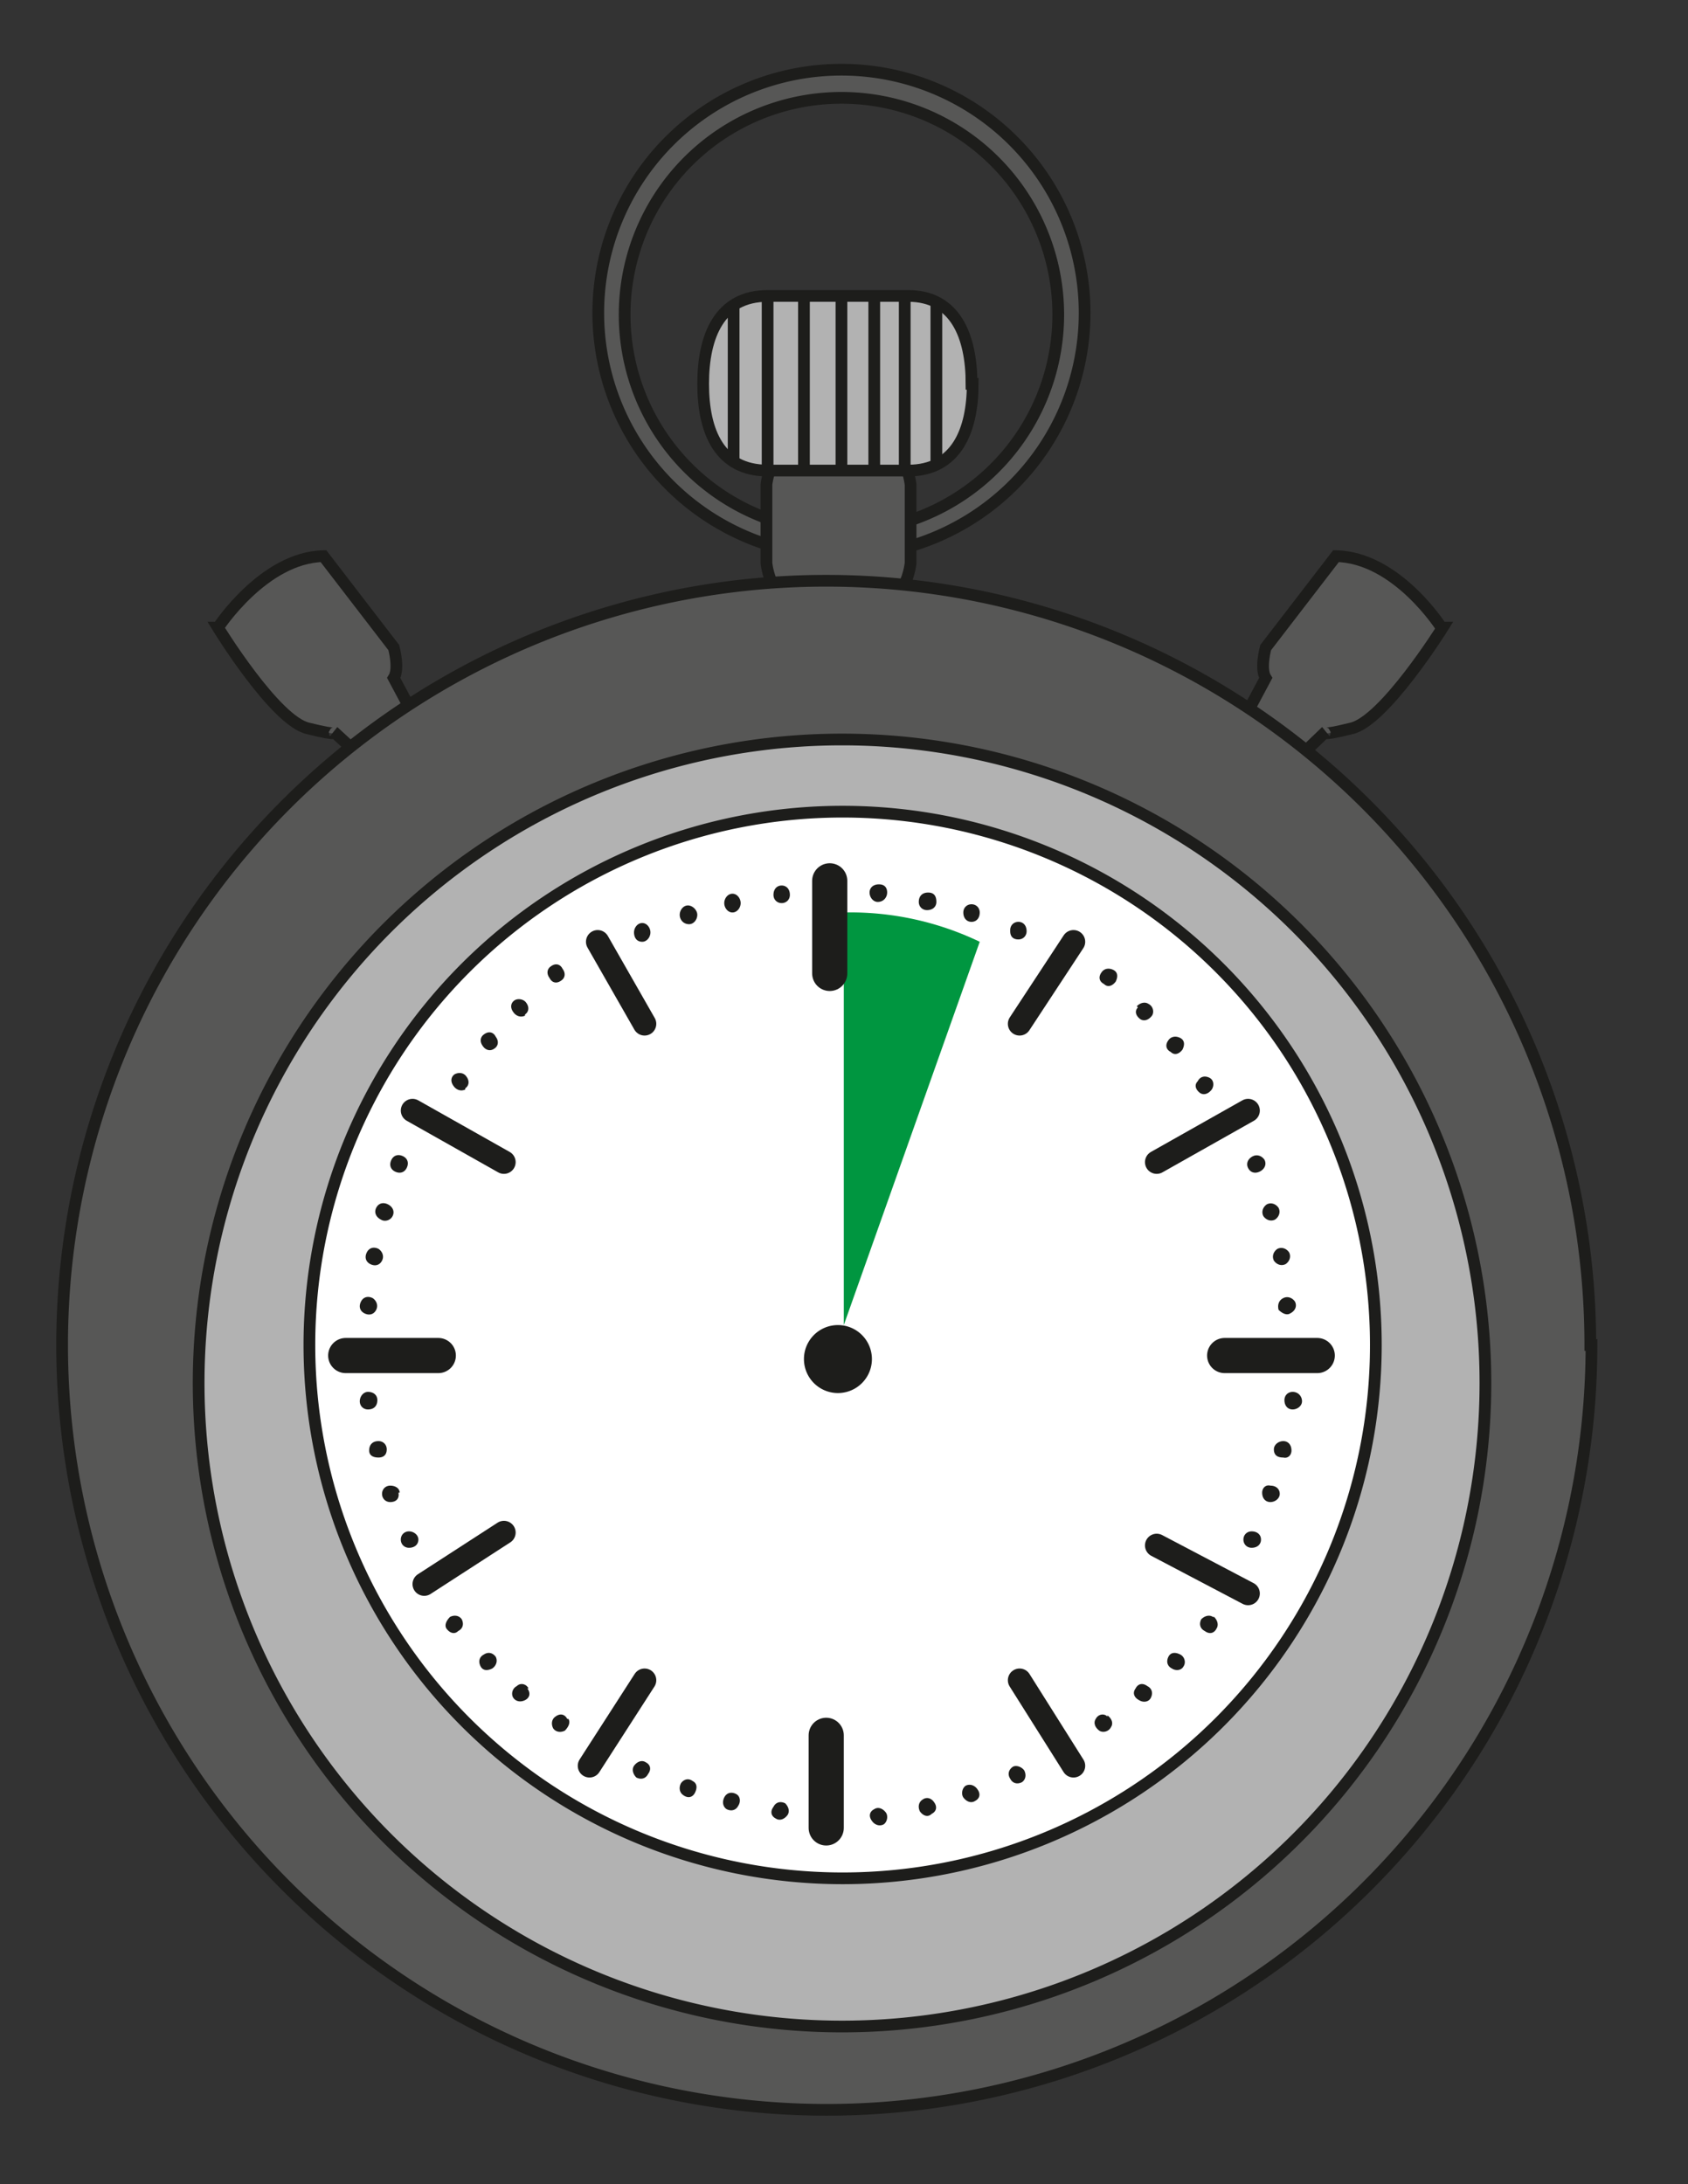
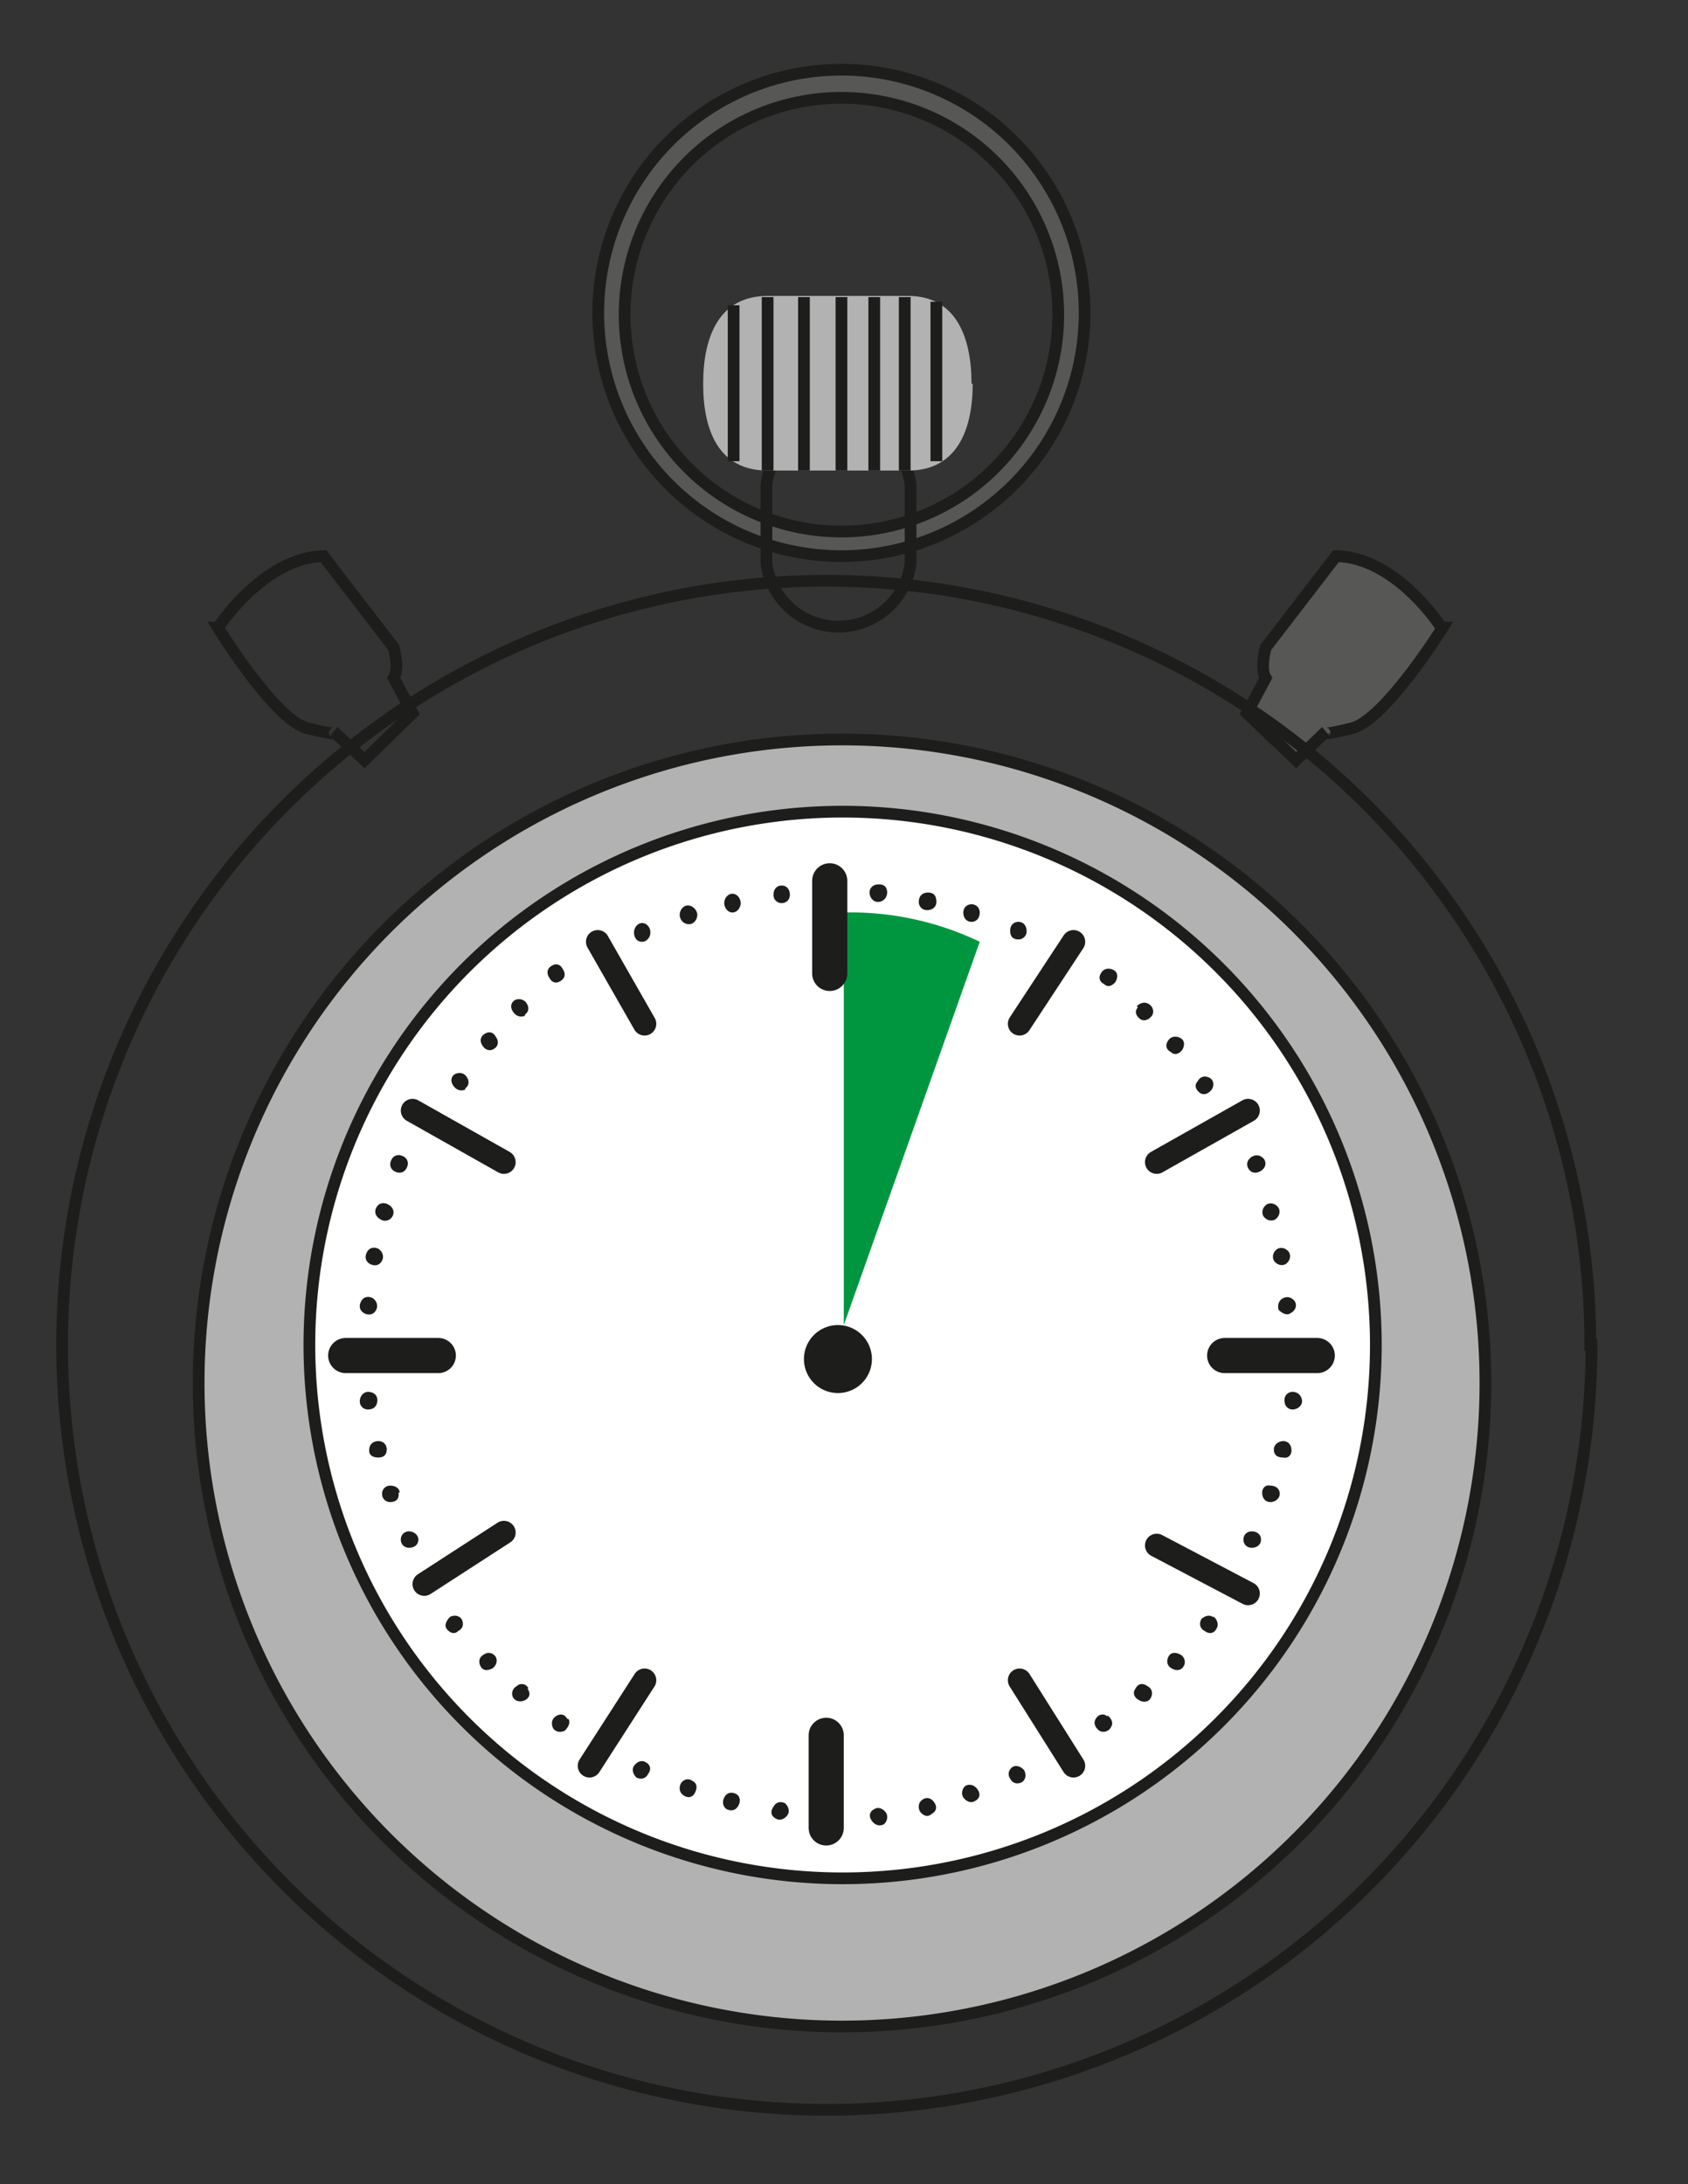
<svg xmlns="http://www.w3.org/2000/svg" viewBox="0 0 192 248.4">
  <rect x="0" y="0" width="192" height="248.4" fill="#333333" stroke="none" />
  <defs>
    <clipPath id="a">
      <path d="M0 186.3h144V0H0z" />
    </clipPath>
  </defs>
  <g clip-path="url(#a)" transform="matrix(1.333 0 0 -1.333 0 248.4)">
-     <path d="M18.6 132.8s3.9 6 9 6.1l6-7.8s.5-1.8 0-2.6l1.6-3-4.1-4-2.6 2.4s.6-.4-2.2.3c-2.8.6-7.7 8.6-7.7 8.6" fill="#575756" />
    <path d="M18.6 132.8s3.9 6 9 6.1l6-7.8s.5-1.8 0-2.6l1.6-3-4.1-4-2.6 2.4s.6-.4-2.2.3c-2.8.6-7.7 8.6-7.7 8.6z" fill="none" stroke="#1d1d1b" stroke-miterlimit="10" />
    <path d="M123 132.8s-3.8 6-9 6.1l-6-7.8s-.5-1.8 0-2.6l-1.6-3 4.2-4 2.5 2.4s-.6-.4 2.2.3c2.8.6 7.8 8.6 7.8 8.6" fill="#575756" />
    <path d="M123 132.8s-3.8 6-9 6.1l-6-7.8s-.5-1.8 0-2.6l-1.6-3 4.2-4 2.5 2.4s-.6-.4 2.2.3c2.8.6 7.8 8.6 7.8 8.6z" fill="none" stroke="#1d1d1b" stroke-miterlimit="10" />
    <path d="M71.8 141a18.5 18.5 0 100 37 18.5 18.5 0 000-37m0 39.4a20.7 20.7 0 110-41.5 20.7 20.7 0 010 41.5" fill="#575756" />
    <path d="M71.8 141a18.5 18.5 0 100 37 18.5 18.5 0 000-37zm0 39.4a20.7 20.7 0 110-41.5 20.7 20.7 0 010 41.5z" fill="none" stroke="#1d1d1b" stroke-miterlimit="10" />
-     <path d="M77.7 138.3a6.2 6.2 0 00-12.3 0v6.7a6.2 6.2 0 0012.3 0z" fill="#575756" />
    <path d="M77.7 138.3a6.2 6.2 0 00-12.3 0v6.7a6.2 6.2 0 0012.3 0z" fill="none" stroke="#1d1d1b" stroke-miterlimit="10" />
-     <path d="M135.8 71.6a65.2 65.2 0 10-130.5 0 65.2 65.2 0 00130.4 0" fill="#575756" />
    <path d="M135.8 71.6a65.2 65.2 0 10-130.5 0 65.2 65.2 0 00130.4 0z" fill="none" stroke="#1d1d1b" stroke-miterlimit="10" />
    <path d="M126.7 70.7a54.9 54.9 0 10-109.7 0 54.9 54.9 0 00109.7 0" fill="#b2b2b2" />
    <path d="M126.7 70.7a54.9 54.9 0 10-109.7 0 54.9 54.9 0 00109.7 0z" fill="none" stroke="#1d1d1b" stroke-miterlimit="10" />
    <path d="M117.4 71.6a45.5 45.5 0 10-91 0 45.5 45.5 0 0091 0" fill="#fff" />
    <path d="M117.4 71.6a45.5 45.5 0 10-91 0 45.5 45.5 0 0091 0z" fill="none" stroke="#1d1d1b" stroke-miterlimit="10" />
    <path d="M83 153.6c0-4-1.4-7.4-5.5-7.4h-12c-4.1 0-5.5 3.3-5.5 7.4s1.4 7.5 5.5 7.5h12c4 0 5.4-3.4 5.4-7.5" fill="#b2b2b2" />
-     <path d="M83 153.6c0-4-1.4-7.4-5.5-7.4h-12c-4.1 0-5.5 3.3-5.5 7.4s1.4 7.5 5.5 7.5h12c4 0 5.4-3.4 5.4-7.5z" fill="none" stroke="#1d1d1b" stroke-miterlimit="10" />
    <path d="M83.6 106a25.5 25.5 0 01-11.6 2.5V73.3z" fill="#009640" />
    <path d="M62.6 160.3V147M65.5 161v-14.8M68.6 161v-14.8M71.8 161v-14.8M74.6 161v-14.8M77.2 161v-14.8M79.9 160.6V147" fill="none" stroke="#1d1d1b" stroke-miterlimit="10" />
    <path d="M70.8 111.2v-7.9M70.5 38.3v-7.9M104.5 70.7h7.9M29.5 70.7h7.9" fill="none" stroke="#1d1d1b" stroke-linecap="round" stroke-miterlimit="10" stroke-width="3" />
    <path d="M35.2 91.6l7.8-4.4M51 106l4-7M91.6 106L87 99M106.5 91.6l-7.8-4.4M106.5 50.4l-7.8 4.1M91.6 35.7L87 43M50.3 35.7L55 43M36.2 51.2l6.8 4.4" fill="none" stroke="#1d1d1b" stroke-linecap="round" stroke-miterlimit="10" stroke-width="2" />
    <path d="M74.2 110.2c0 .4.3.7.8.7s.7-.3.7-.7c0-.4-.3-.8-.8-.8-.4 0-.7.4-.7.8M78.4 109.4c0 .5.3.8.8.8s.7-.3.7-.8c0-.4-.3-.7-.8-.7-.4 0-.7.3-.7.7M82.2 108.5c0 .4.3.7.7.7s.7-.3.7-.7c0-.5-.3-.8-.7-.8-.4 0-.7.3-.7.8M86.2 107c0 .4.3.7.7.7s.7-.3.7-.8c0-.4-.3-.7-.7-.7-.5 0-.7.3-.7.7M94 103.4c.2.3.6.4 1 .2s.4-.6.2-1c-.3-.4-.7-.5-1-.2-.4.2-.5.6-.2 1M97 100.5c.3.3.7.4 1 .2.4-.2.5-.7.3-1-.3-.4-.7-.5-1-.3-.4.3-.5.7-.2 1M99.7 97.6c.2.3.6.4 1 .2s.4-.6.2-1c-.3-.4-.7-.5-1-.2-.4.2-.5.6-.2 1M102.2 94.1c.2.4.6.5 1 .3s.4-.7.2-1c-.3-.4-.7-.5-1-.3-.4.3-.5.7-.2 1M106.9 87.7c.4.2.8 0 1-.3.2-.4 0-.8-.4-1-.4-.2-.8-.1-1 .3-.2.4 0 .8.4 1M108.1 83.6c.4.2.8 0 1-.3.2-.4 0-.8-.3-1-.4-.2-.8 0-1 .3-.2.4 0 .8.3 1M109 79.8c.4.2.8 0 1-.3.2-.4 0-.8-.3-1-.4-.2-.8 0-1 .3-.2.4 0 .8.3 1M109.5 75.6c.4.2.8 0 1-.3.2-.4 0-.8-.4-1-.3-.2-.7 0-1 .3-.1.4 0 .8.4 1M110.3 67.6c.5 0 .8-.4.8-.8s-.4-.7-.8-.7-.7.3-.7.8c0 .4.3.7.7.7M109.5 63.4c.4 0 .7-.3.7-.8 0-.4-.3-.7-.7-.6-.5 0-.8.2-.8.7 0 .4.4.7.8.7M108.4 59.6c.5 0 .8-.3.8-.7 0-.4-.4-.7-.8-.7s-.7.3-.7.8c0 .4.3.7.7.6M106.8 55.7c.5 0 .8-.3.8-.7s-.3-.7-.8-.7c-.4 0-.7.3-.7.7 0 .4.3.7.7.7M103.6 48.4c.3-.3.4-.7.2-1-.2-.4-.6-.5-1-.2-.4.2-.5.6-.3 1 .3.3.7.4 1 .2M100.7 45.2c.4-.2.5-.7.3-1-.2-.4-.7-.4-1-.2-.4.2-.5.6-.3 1s.6.4 1 .2M97.9 42.5c.4-.2.5-.6.3-1s-.7-.4-1-.2c-.4.2-.6.6-.3 1 .2.4.6.5 1 .2M94.5 40c.4-.3.5-.7.3-1-.2-.4-.7-.5-1-.3-.4.3-.5.7-.3 1 .2.4.7.5 1 .2M87.4 35.3c.2-.4.1-.8-.2-1-.4-.2-.8-.1-1 .3-.2.3-.2.7.2 1 .3.2.8 0 1-.3M83.4 33.7c.3-.4.2-.8-.2-1-.3-.2-.7-.1-1 .3-.2.3-.1.8.2 1 .4.2.8 0 1-.3M79.7 32.6c.3-.4.2-.8-.2-1-.3-.3-.7-.2-1 .2-.2.4-.1.8.2 1 .4.3.8.1 1-.2M75.6 31.7c.2-.3.1-.8-.2-1-.4-.2-.8 0-1 .3-.3.4-.2.8.2 1 .3.2.7.1 1-.3M55.1 36c.4-.2.5-.6.2-1-.2-.4-.6-.5-1-.3-.3.3-.4.7-.2 1 .3.4.7.5 1 .3M59.1 34.4c.4-.2.4-.6.2-1s-.6-.5-1-.2c-.3.2-.4.6-.2 1 .2.3.6.5 1 .2M62.8 33.3c.4-.2.4-.7.2-1-.2-.4-.6-.5-1-.3-.3.2-.4.6-.2 1s.6.5 1 .3M67 32.5c.3-.3.4-.7.2-1-.3-.4-.7-.5-1-.3-.4.2-.5.6-.2 1 .2.4.6.5 1 .3M39.4 48.2c.2-.4.1-.8-.3-1-.3-.3-.7-.2-1 .2-.2.3 0 .7.3 1 .4.2.8.1 1-.2M42.3 45c.2-.4 0-.8-.3-1-.4-.2-.8-.2-1 .2s-.1.8.3 1c.3.2.7.2 1-.2M45 42.3c.3-.4.2-.8-.2-1-.4-.2-.8-.1-1 .2s-.1.8.3 1c.3.3.8.2 1-.2M48.5 39.7c.2-.3 0-.7-.3-1-.4-.2-.8-.1-1 .2-.2.4-.1.8.2 1 .4.3.8.2 1-.2M32.2 66.9c0-.5-.3-.8-.8-.8-.4 0-.7.3-.7.7 0 .4.3.8.7.8.5 0 .8-.3.8-.7M33 62.7c0-.5-.3-.7-.7-.7-.5 0-.8.2-.8.6 0 .5.3.8.8.8.4 0 .7-.3.7-.7M34 59c.1-.5-.2-.8-.7-.8-.4 0-.7.3-.7.7 0 .4.3.7.7.7.4 0 .8-.2.8-.6M35.7 55c0-.4-.3-.7-.8-.7-.4 0-.7.3-.7.7 0 .4.3.7.7.7.4 0 .8-.3.8-.7M34.7 86.7c-.2-.4-.6-.5-1-.3s-.5.6-.3 1 .6.5 1 .3.5-.6.3-1M33.5 82.6c-.2-.4-.7-.5-1-.3-.4.2-.6.6-.4 1 .2.4.6.5 1 .3s.6-.6.4-1M32.6 78.8c-.2-.4-.6-.5-1-.3s-.5.6-.3 1 .6.5 1 .3c.3-.2.5-.6.3-1M32.1 74.6c-.2-.4-.6-.5-1-.3s-.5.6-.3 1 .6.5 1 .3c.3-.2.5-.6.3-1M47.9 102.7c-.4-.3-.8-.2-1 .2-.3.4-.2.8.1 1 .4.3.8.2 1-.2.3-.4.2-.8-.1-1M44.8 99.7c-.4-.2-.8 0-1 .3-.3.4-.2.8.1 1s.8.1 1-.2c.3-.4.2-.8-.1-1M42.2 96.9c-.4-.3-.8-.1-1 .2-.3.4-.2.8.1 1 .4.3.8.2 1-.2.3-.4.2-.8-.1-1M39.7 93.4c-.4-.2-.8 0-1 .3-.3.4-.2.8.1 1 .4.2.8.1 1-.2.3-.4.2-.8-.1-1M66.7 109.3c-.4 0-.7.3-.7.7 0 .5.3.8.7.8s.7-.3.7-.8c0-.4-.3-.7-.7-.7M62.5 108.5c-.4 0-.7.4-.7.8s.3.8.7.8.7-.4.7-.8-.3-.8-.7-.8M58.8 107.5c-.5 0-.8.4-.8.8s.3.8.7.8.8-.4.8-.8-.3-.8-.7-.8M54.8 106c-.5 0-.7.4-.7.8s.3.8.7.8.7-.4.7-.8-.3-.8-.7-.8M74.4 70.4a2.9 2.9 0 10-5.8 0 2.9 2.9 0 005.8 0" fill="#1d1d1b" />
  </g>
</svg>